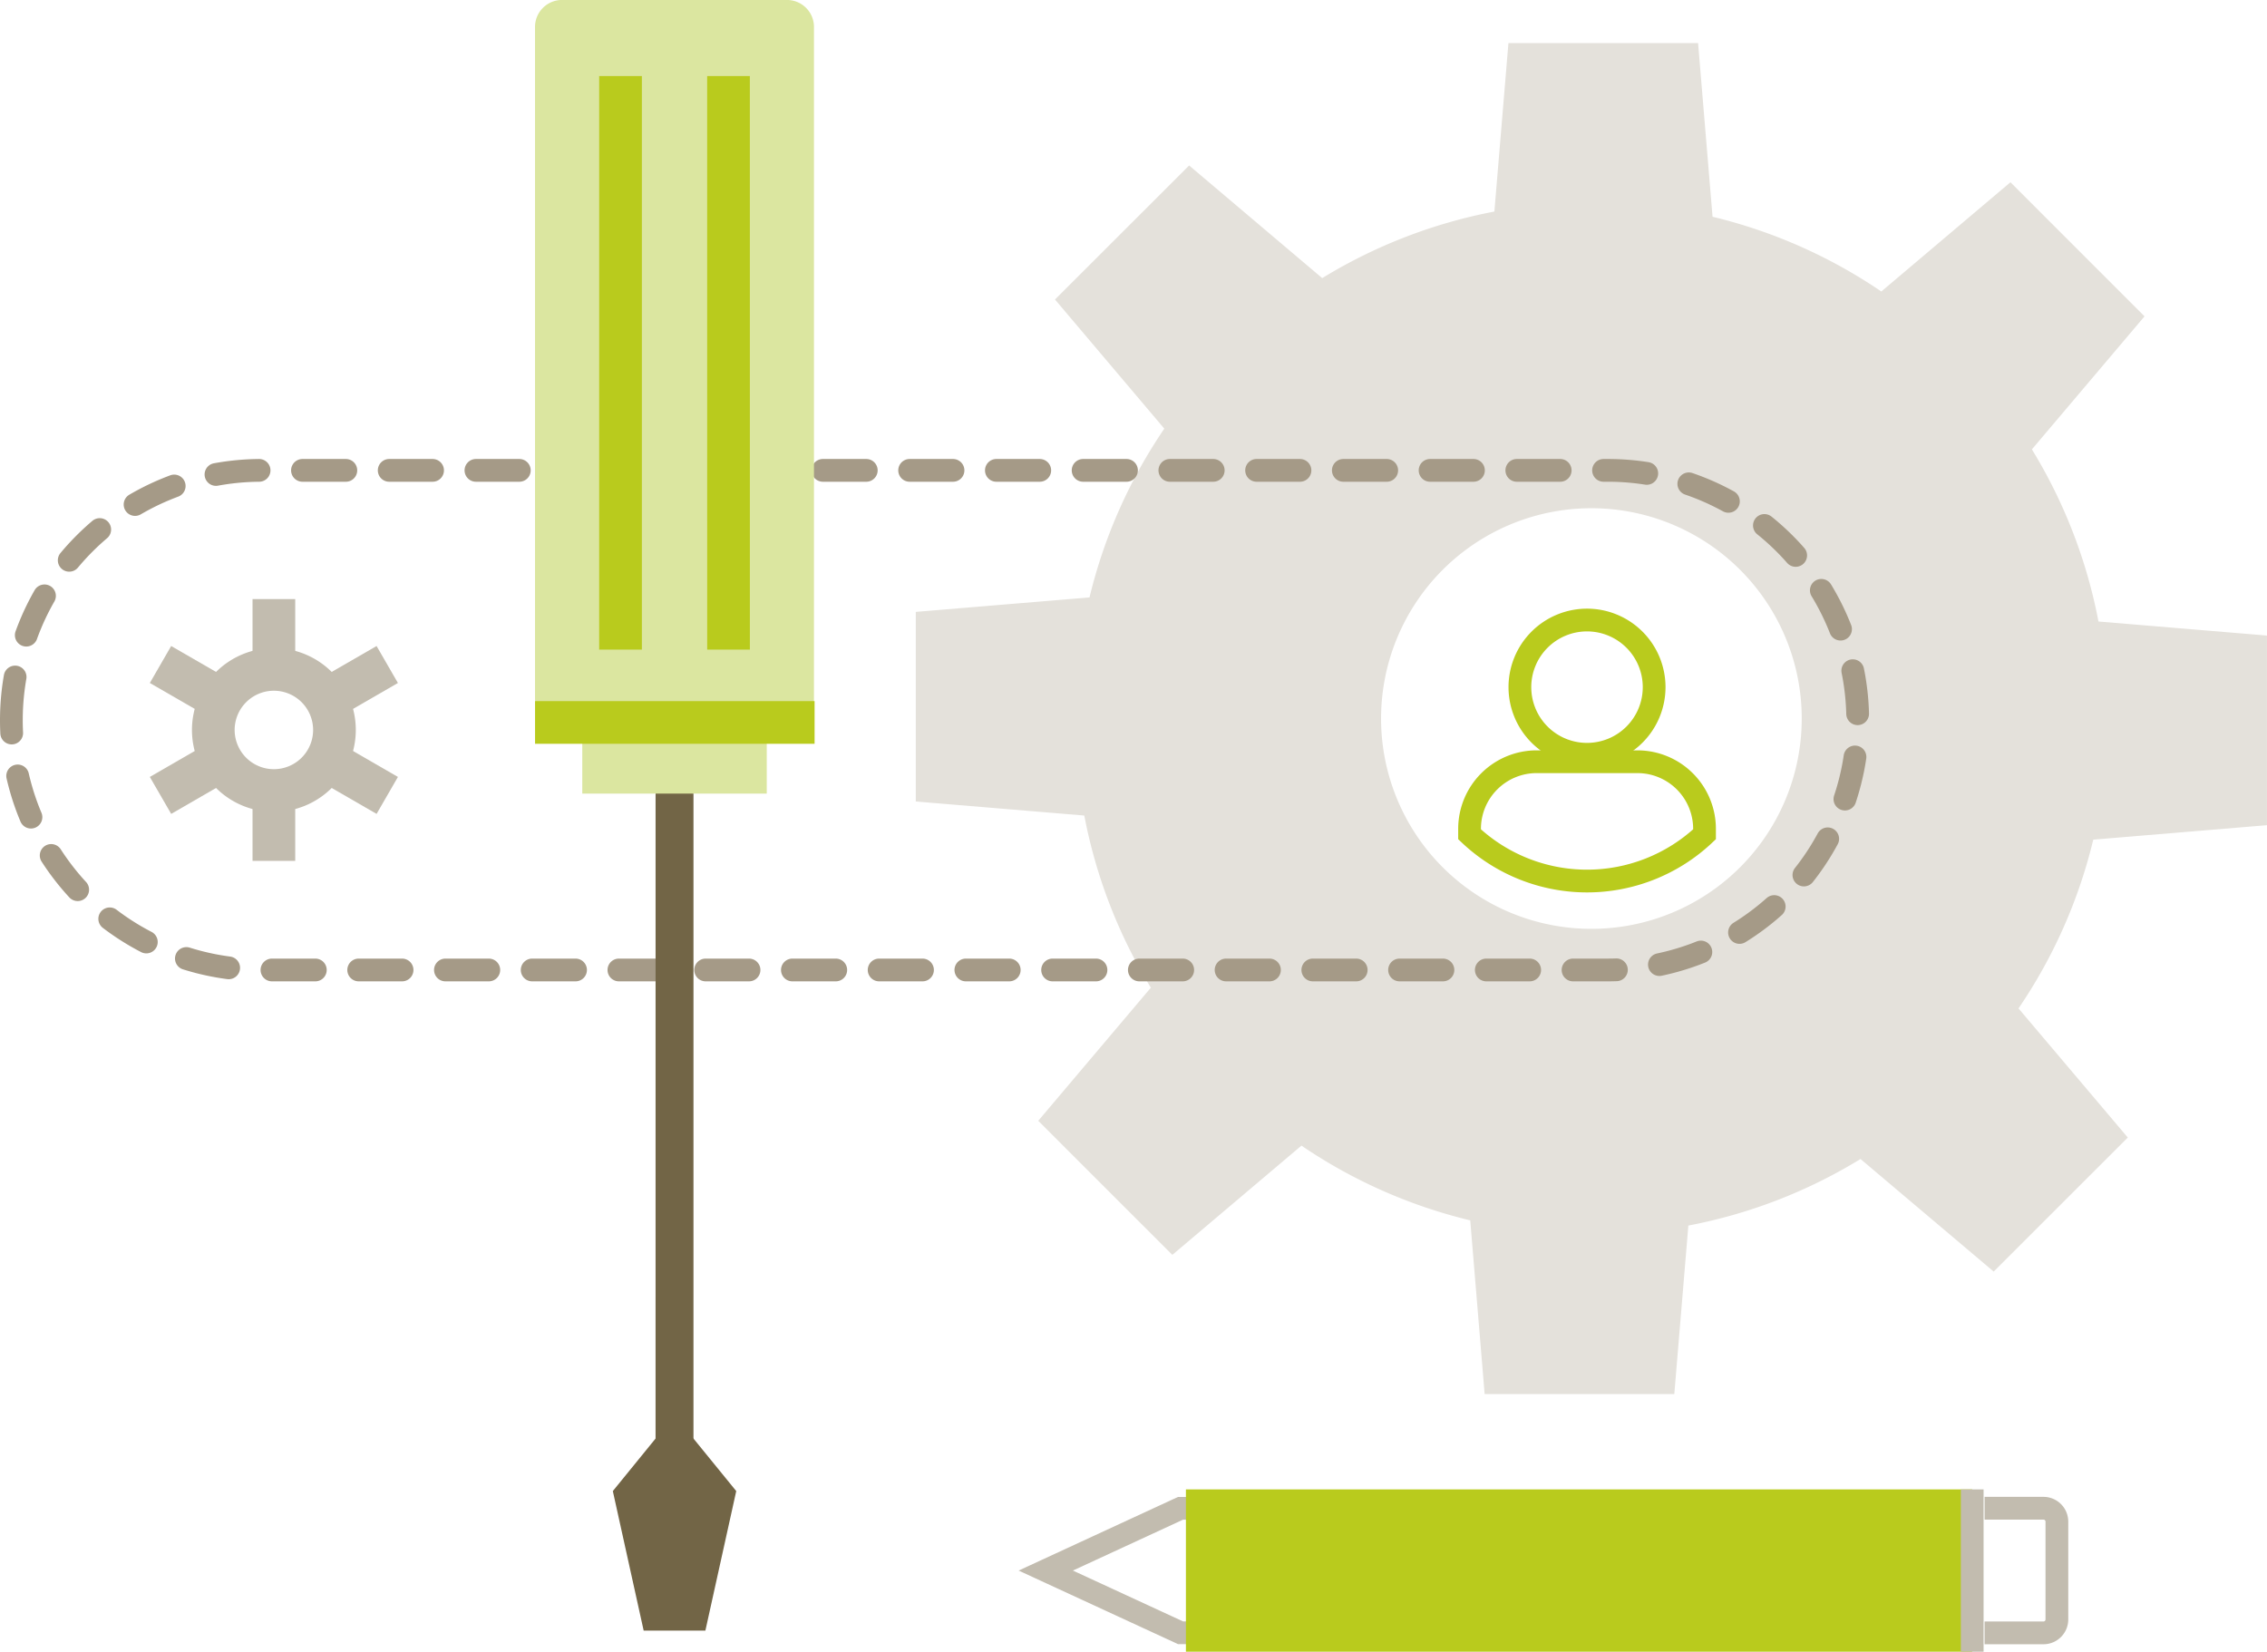
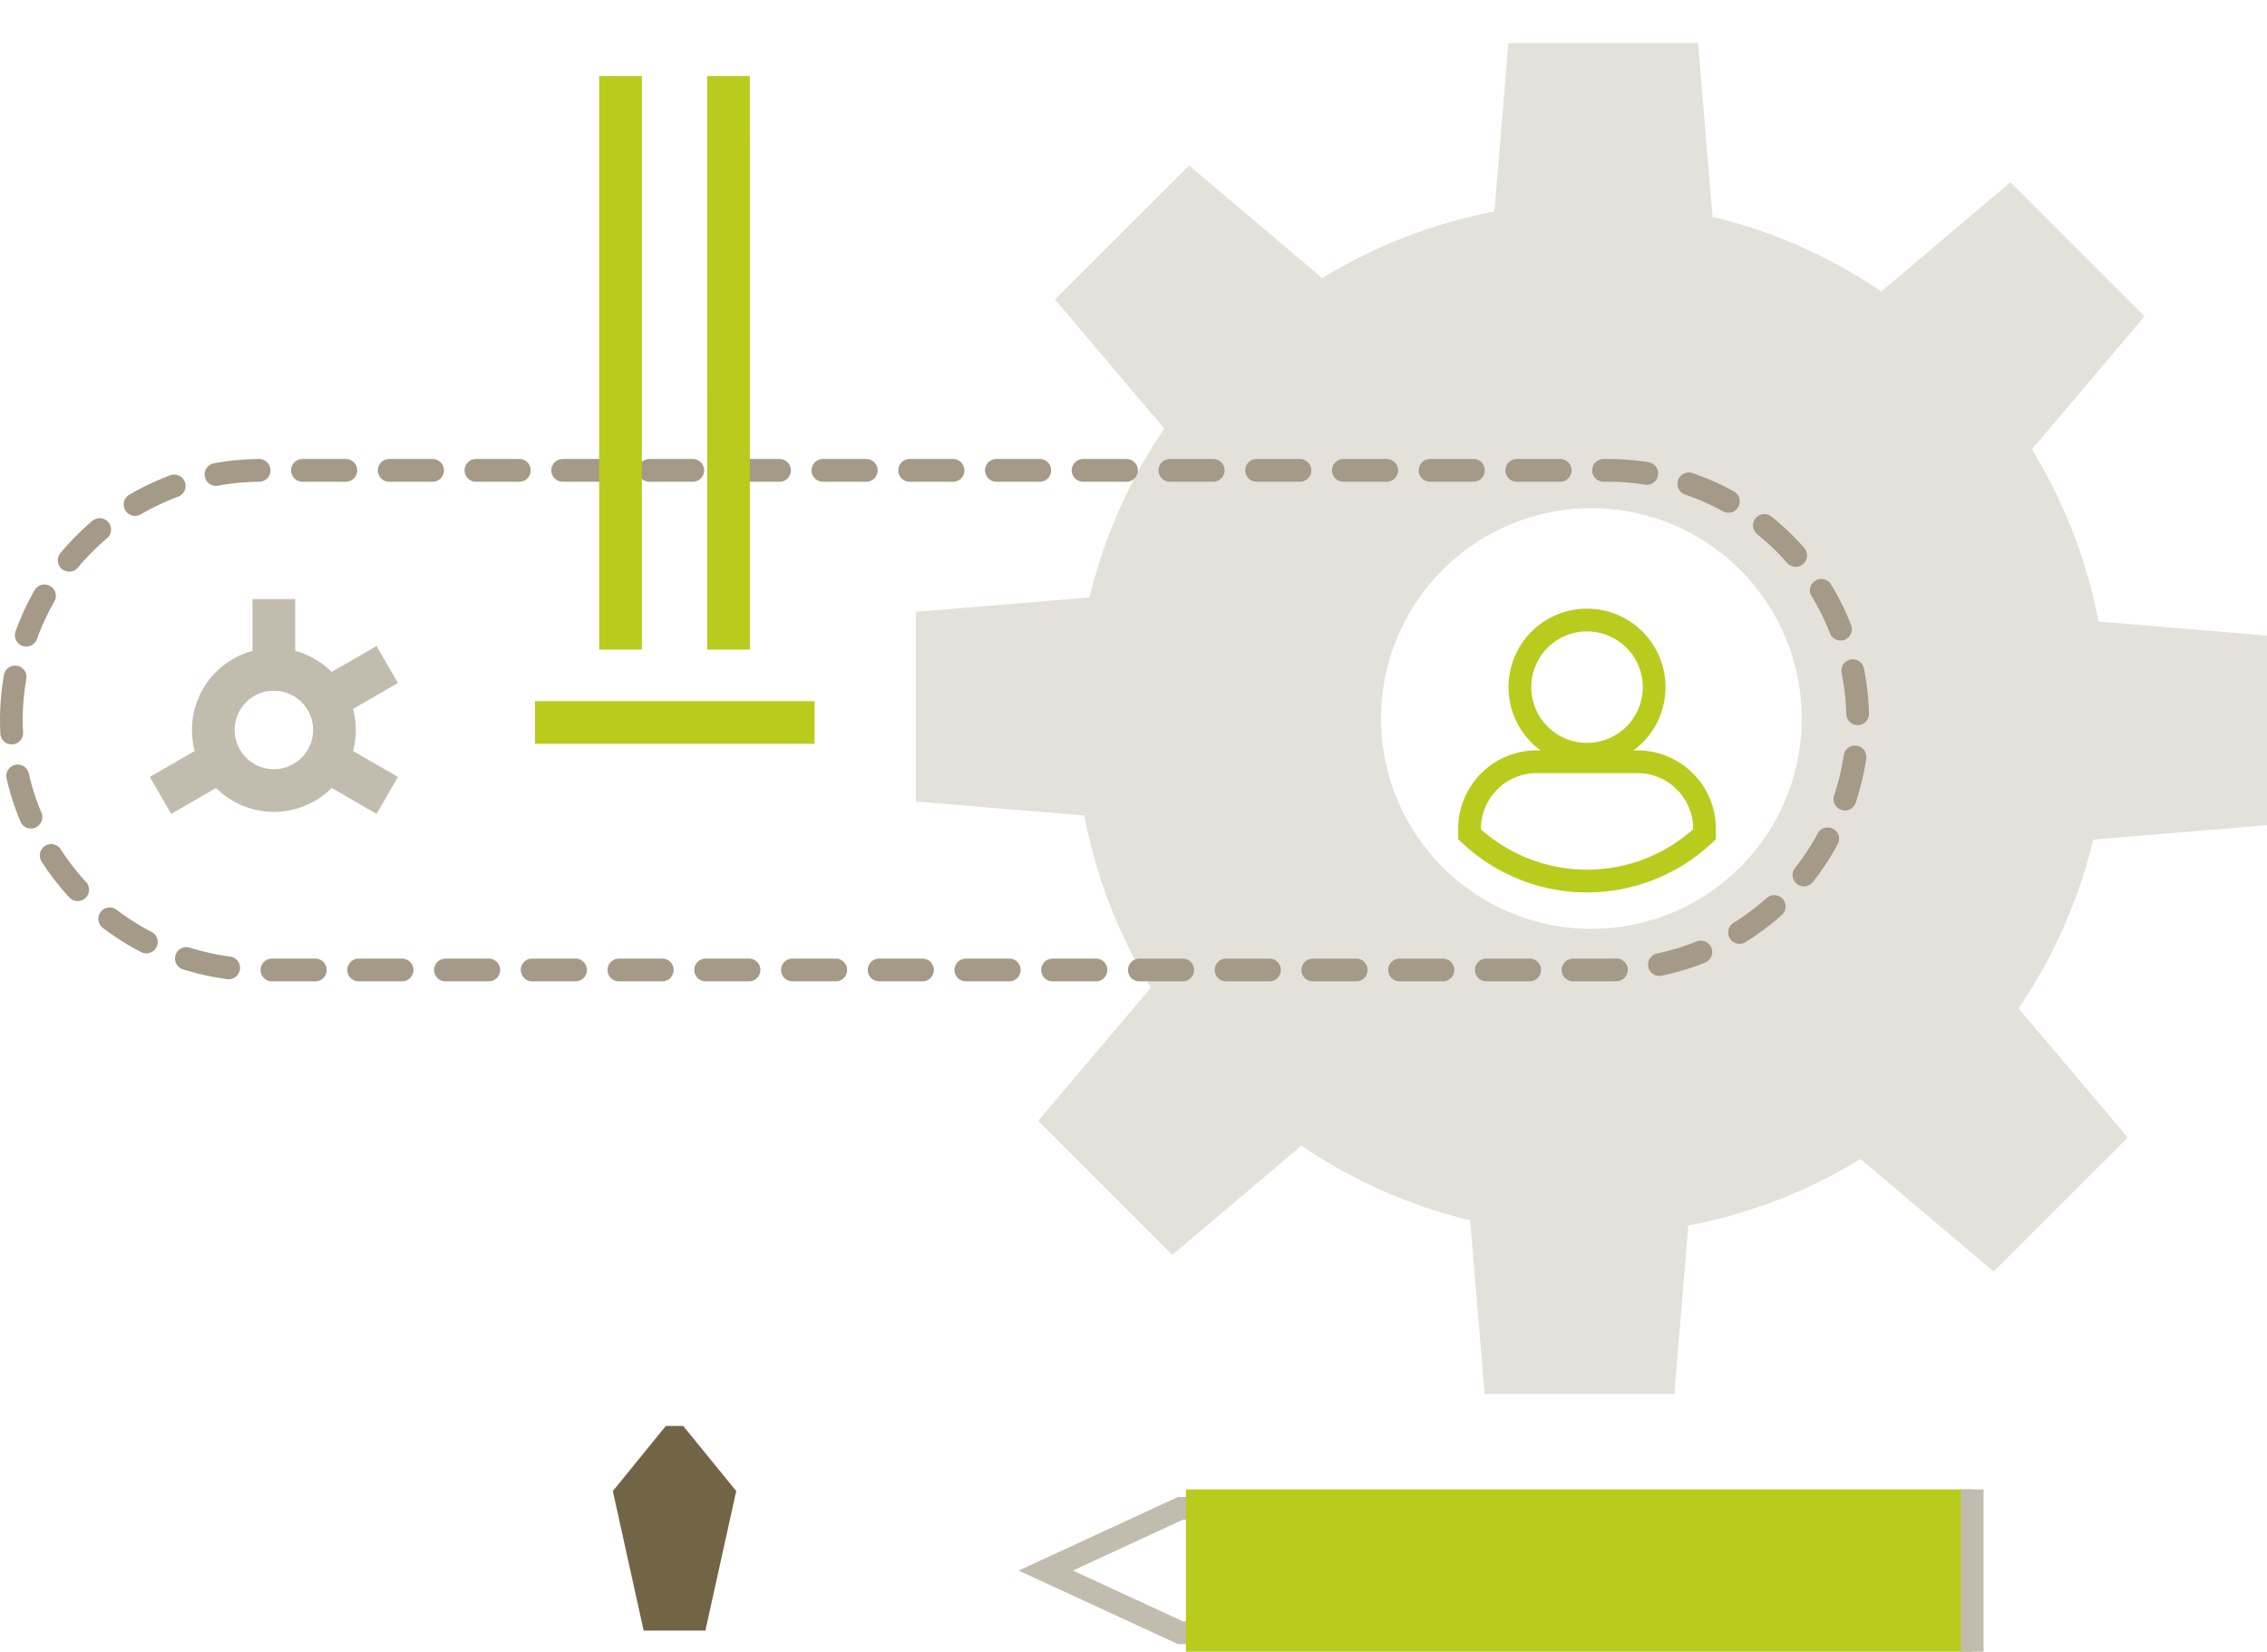
<svg xmlns="http://www.w3.org/2000/svg" width="298.993" height="217.867" viewBox="0 0 298.993 217.867">
  <g transform="translate(-3288.337 -2483.274)">
    <path d="M3445.169,2505.1l-17.688,17.682,14.415,17.033a67.721,67.721,0,0,0-9.865,22.262l-22.912,1.908,0,25.011,22.225,1.851a67.816,67.816,0,0,0,8.778,22.707l-14.851,17.558,17.684,17.684,17.03-14.409a67.713,67.713,0,0,0,22.26,9.858l1.9,22.91,25.015.006,1.853-22.229a67.713,67.713,0,0,0,22.706-8.78L3551.282,2651l17.689-17.679-14.413-17.033a67.613,67.613,0,0,0,9.858-22.26l22.91-1.909,0-25.012-22.224-1.853a67.736,67.736,0,0,0-8.78-22.705L3571.178,2525l-17.685-17.687-17.03,14.41a67.7,67.7,0,0,0-22.259-9.858l-1.909-22.91h-25.012l-1.853,22.224a67.816,67.816,0,0,0-22.706,8.78Zm72.672,53.338a27.74,27.74,0,1,1-39.231,0A27.736,27.736,0,0,1,3517.841,2558.438Z" fill="#e4e1db" />
    <path d="M3289.837,2578.264a32.948,32.948,0,0,1,32.948-32.947H3500.4a32.948,32.948,0,1,1,0,65.9l-177.615,0A32.946,32.946,0,0,1,3289.837,2578.264Z" fill="none" stroke="#a59a87" stroke-linecap="round" stroke-linejoin="round" stroke-width="3" stroke-dasharray="5.72 5.72" />
    <path d="M3316.47,2579.56a7.989,7.989,0,1,1,7.989,7.988A7.989,7.989,0,0,1,3316.47,2579.56Z" fill="none" stroke="#c2bcaf" stroke-width="5.63" />
-     <line x2="0.001" y2="7.556" transform="translate(3324.458 2589.268)" fill="none" stroke="#c2bcaf" stroke-width="5.63" />
    <line x1="0.001" y2="7.554" transform="translate(3324.458 2562.293)" fill="none" stroke="#c2bcaf" stroke-width="5.63" />
    <line x2="6.544" y2="3.779" transform="translate(3332.868 2584.413)" fill="none" stroke="#c2bcaf" stroke-width="5.63" />
-     <line x2="6.543" y2="3.777" transform="translate(3309.506 2570.925)" fill="none" stroke="#c2bcaf" stroke-width="5.63" />
    <line y1="3.776" x2="6.542" transform="translate(3332.869 2570.925)" fill="none" stroke="#c2bcaf" stroke-width="5.63" />
    <line y1="3.78" x2="6.541" transform="translate(3309.506 2584.413)" fill="none" stroke="#c2bcaf" stroke-width="5.63" />
-     <line x1="0.002" y2="88.2" transform="translate(3377.298 2588.086)" fill="none" stroke="#726546" stroke-linecap="round" stroke-linejoin="round" stroke-width="5" />
-     <path d="M3358.9,2575.432a3.569,3.569,0,0,0,3.561,3.561h3.039a4.473,4.473,0,0,0-.367,1.8l0,7.161h24.332l0-7.161a4.658,4.658,0,0,0-.369-1.8l3.037,0a3.558,3.558,0,0,0,3.559-3.561v-88.6a3.562,3.562,0,0,0-3.559-3.562l-29.672,0a3.559,3.559,0,0,0-3.561,3.561Z" fill="#dbe6a0" />
    <path d="M3378.446,2671.365l6.993,8.588-4.07,18.407h-8.139l-4.068-18.407,6.991-8.591Z" fill="#726546" />
    <line x1="0.004" y1="75.659" transform="translate(3384.419 2493.303)" fill="#fff" stroke="#b9cb1d" stroke-width="5.63" />
    <line y1="75.659" x2="0.001" transform="translate(3370.178 2493.303)" fill="#fff" stroke="#b9cb1d" stroke-width="5.63" />
    <line x1="36.868" y1="0.001" transform="translate(3358.904 2578.566)" fill="#fff" stroke="#b9cb1d" stroke-width="5.63" />
    <path d="M3506.5,2573.913a8.853,8.853,0,1,1-8.853-8.854A8.852,8.852,0,0,1,3506.5,2573.913Z" fill="none" stroke="#b9cb1d" stroke-width="3" />
    <path d="M3504.291,2583.749h-13.279a8.853,8.853,0,0,0-8.855,8.852v.72a22.55,22.55,0,0,0,30.988,0v-.72A8.854,8.854,0,0,0,3504.291,2583.749Z" fill="none" stroke="#b9cb1d" stroke-width="3" />
    <path d="M3447.42,2698.644h-3.383l-17.775-8.206,17.774-8.212h3.384" fill="none" stroke="#c2bcaf" stroke-width="3" />
    <rect width="103.703" height="21.408" transform="translate(3444.747 2679.732)" fill="#b9cb1d" />
-     <path d="M3550.082,2698.657h7.8a1.767,1.767,0,0,0,1.736-1.8V2684.03a1.769,1.769,0,0,0-1.733-1.813l-7.8,0" fill="none" stroke="#c2bcaf" stroke-width="3" />
    <line y1="21.409" transform="translate(3548.45 2679.732)" fill="none" stroke="#c2bcaf" stroke-width="3" />
  </g>
</svg>